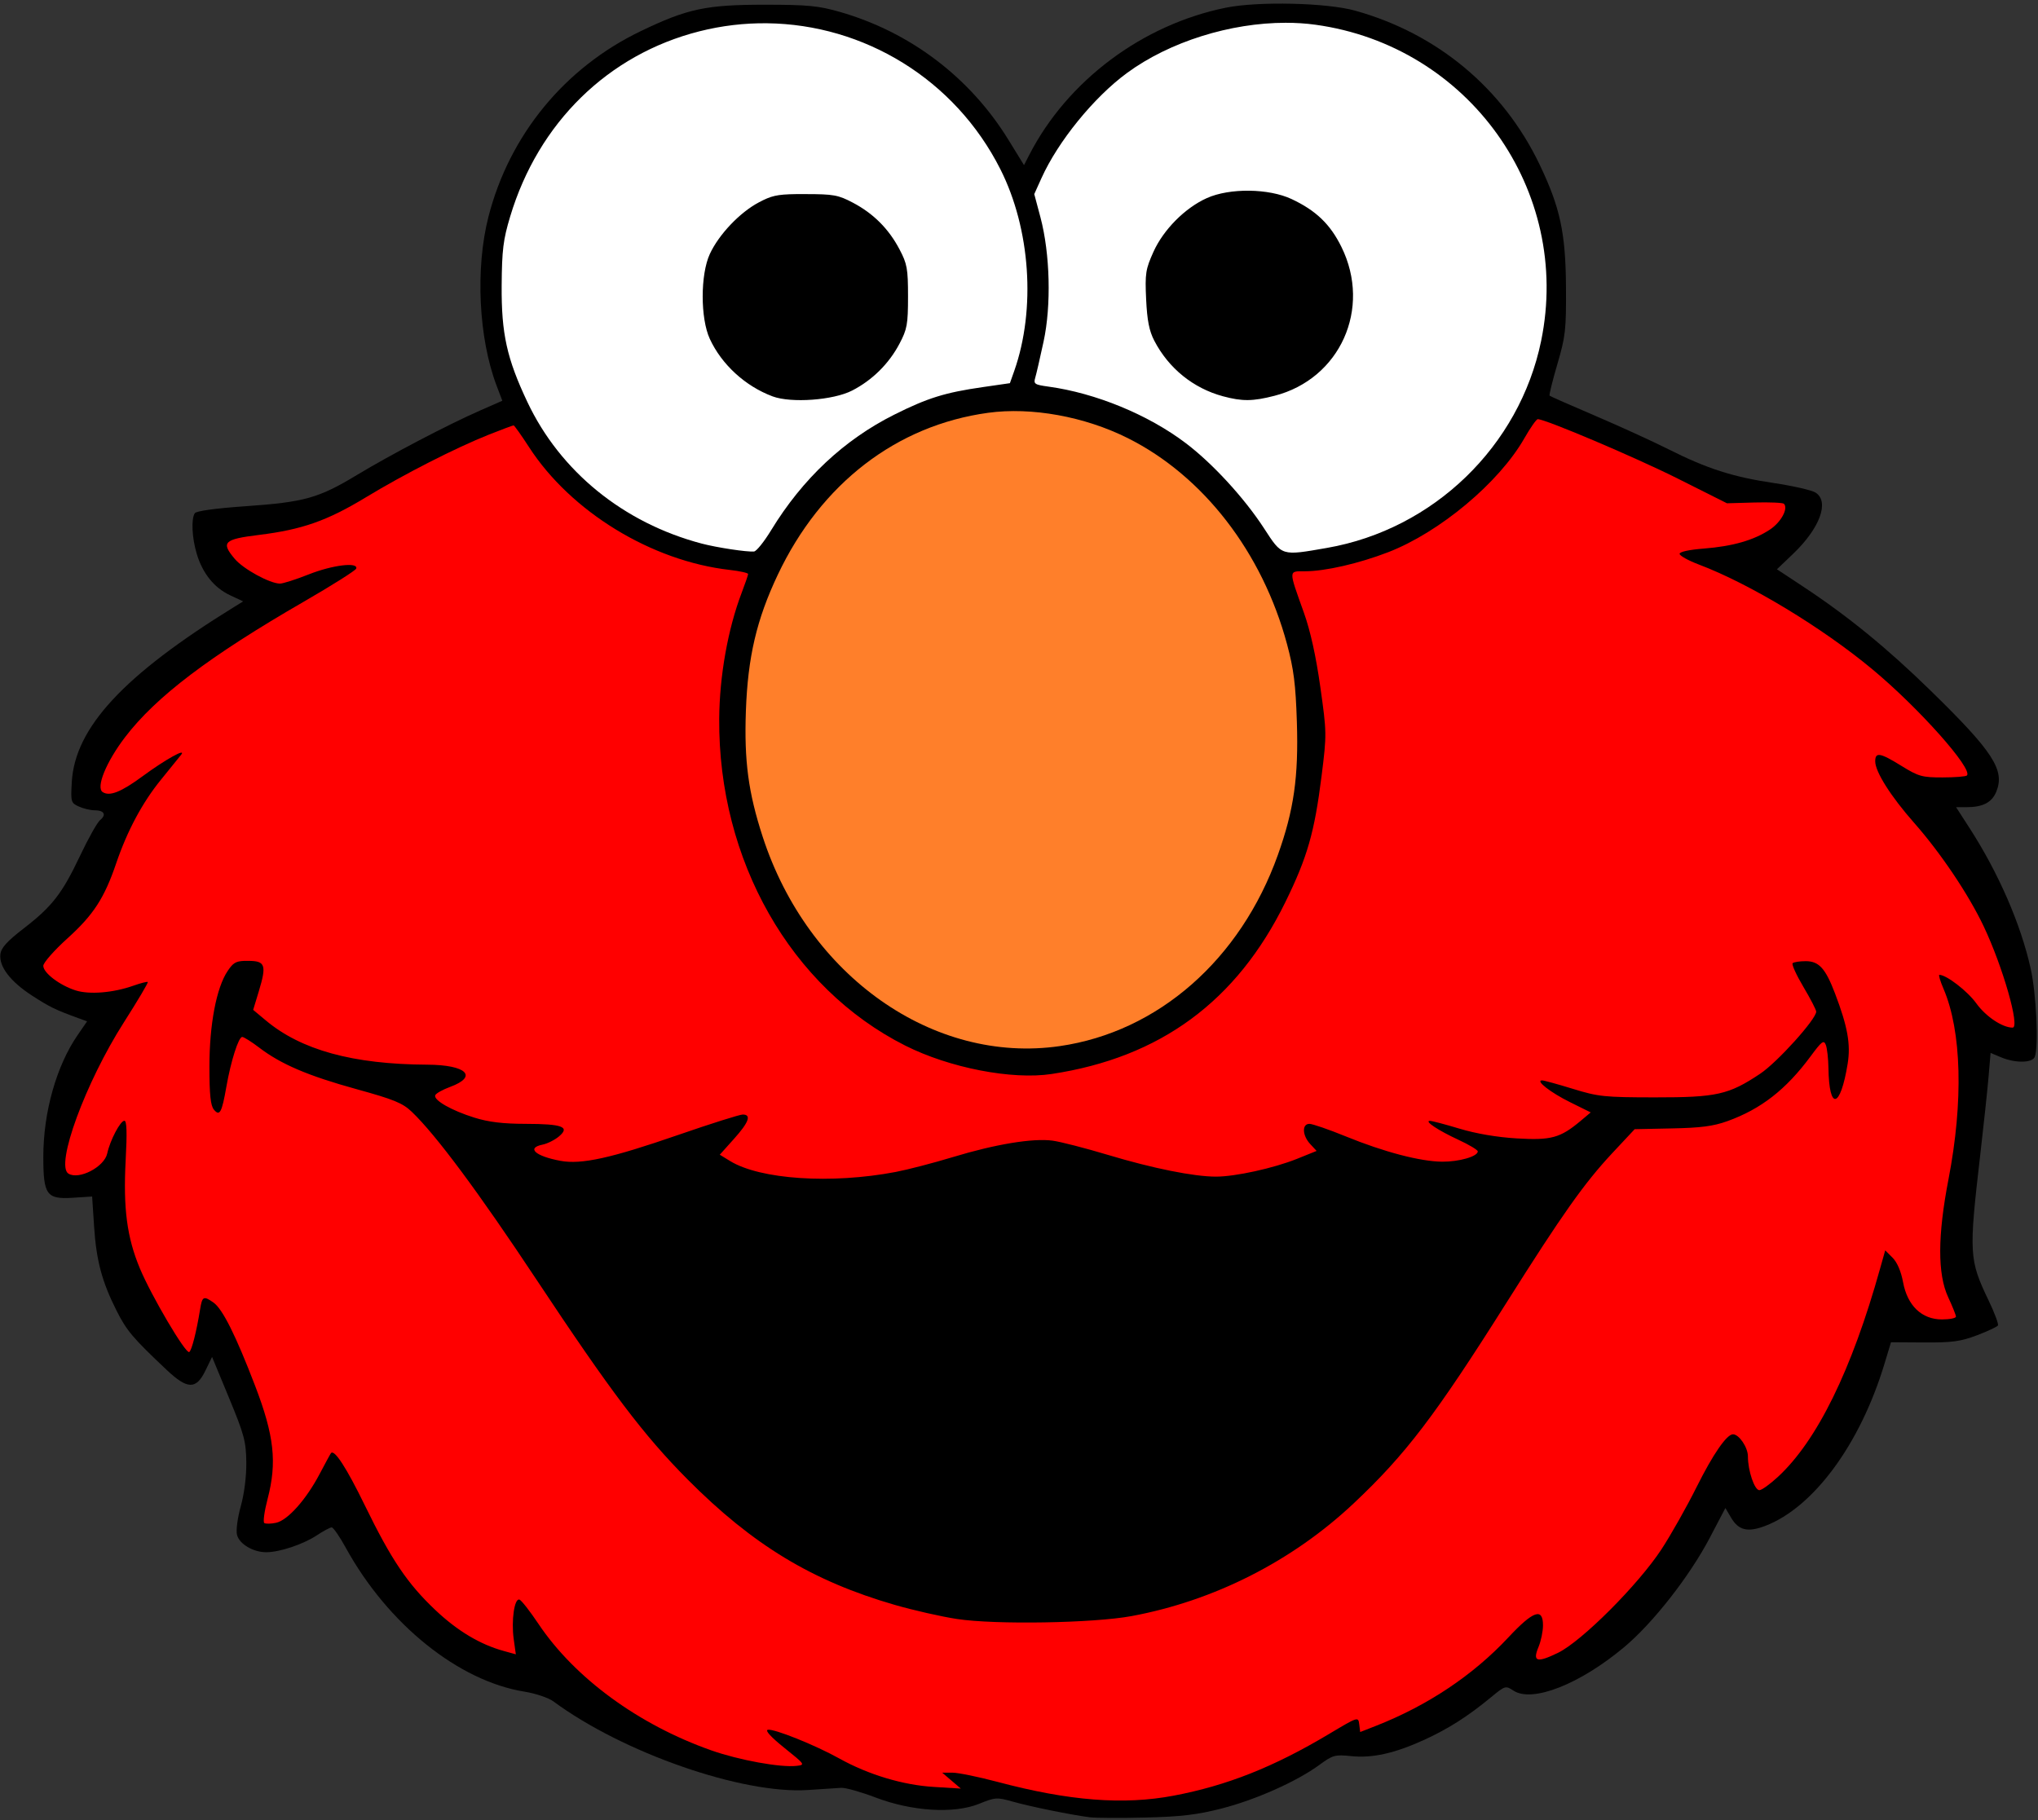
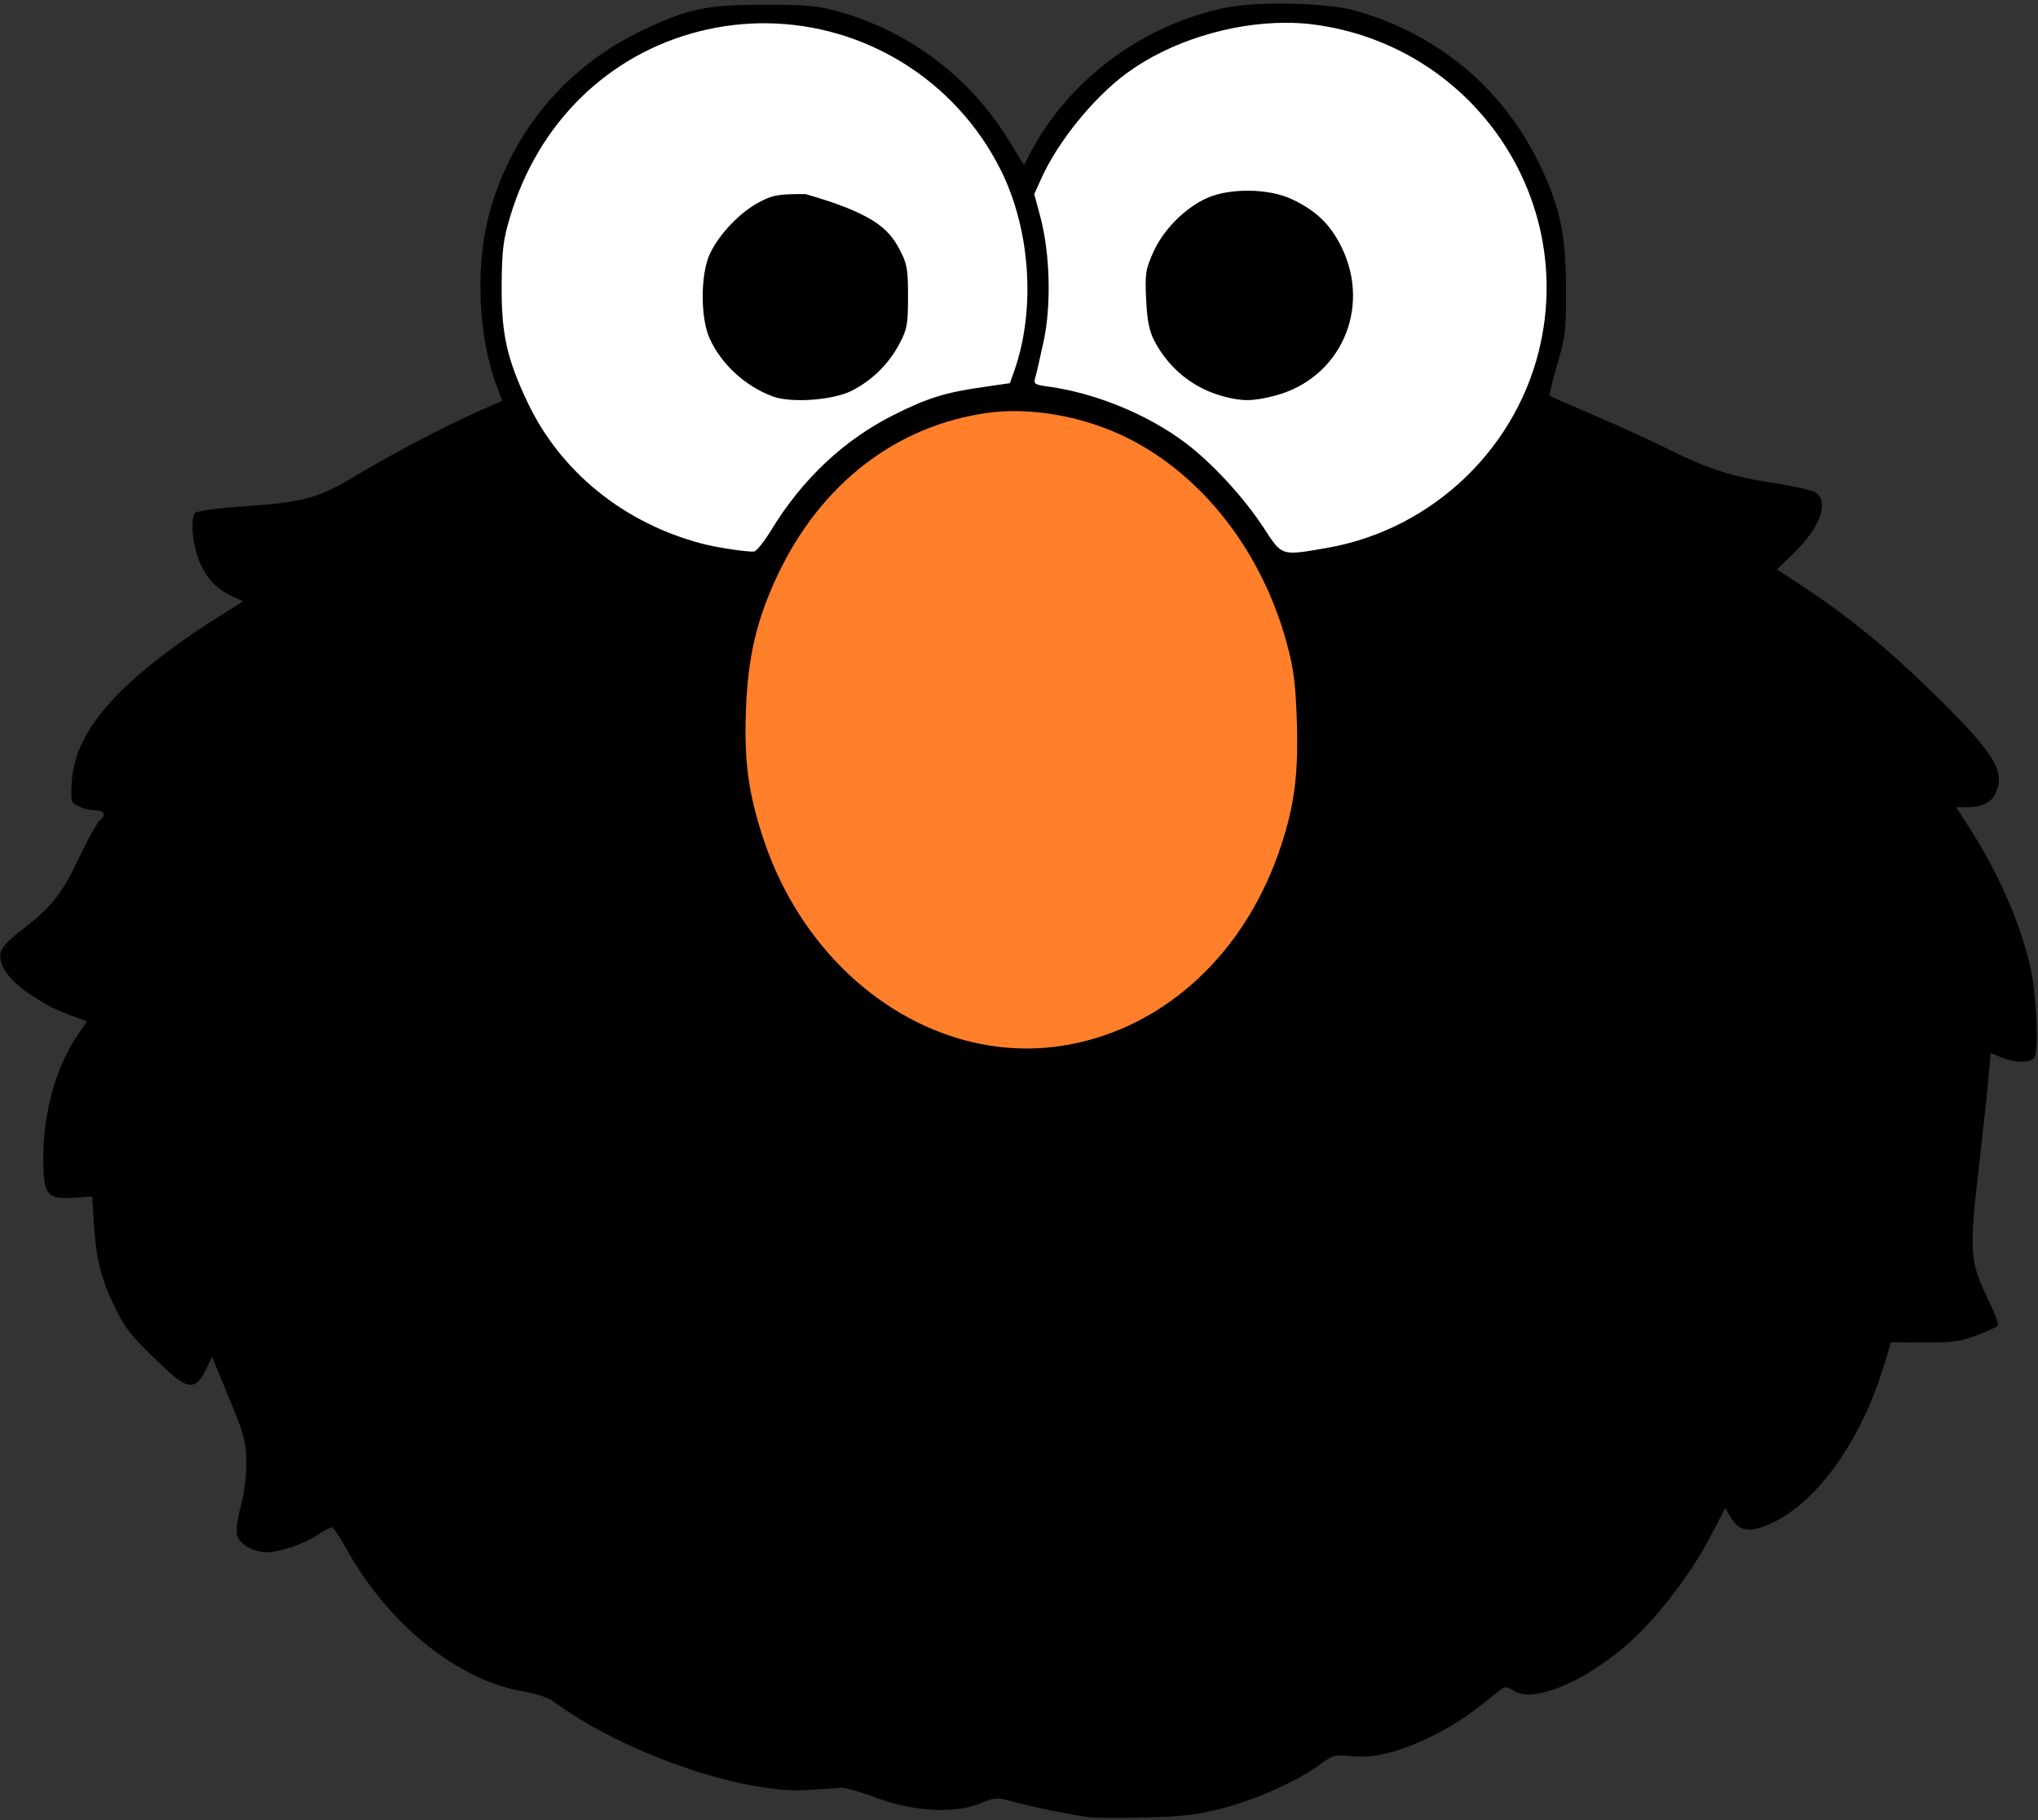
<svg xmlns="http://www.w3.org/2000/svg" width="515px" height="460px" viewBox="0 0 515 460" version="1.1">
  <rect x="0" y="0" width="515" height="460" fill="#333333" stroke="none" />
  <title>Elmo Face SVG</title>
  <g id="Page-1" stroke="none" stroke-width="1" fill="none" fill-rule="evenodd">
    <g id="Elmo-Face-SVG" transform="translate(0.065, 0.914)" fill-rule="nonzero">
      <path d="M275.291,458.391 C270.653,457.801 260.215,455.678 255.821,454.43 C251.854,453.304 251.441,453.332 247.356,454.99 C241.022,457.561 230.411,456.91 221.153,453.384 C217.485,451.986 213.601,450.893 212.522,450.953 C211.443,451.014 207.673,451.259 204.144,451.499 C187.582,452.622 157.367,442.11 139.78,429.108 C138.558,428.204 135.278,427.098 132.489,426.649 C115.783,423.959 97.928,409.583 87.318,390.278 C85.76,387.445 84.157,385.126 83.756,385.126 C83.355,385.126 81.657,386.032 79.982,387.141 C76.541,389.418 70.591,391.403 67.205,391.403 C63.9,391.403 60.406,389.324 59.826,387.013 C59.542,385.882 59.96,382.721 60.784,379.77 C61.668,376.605 62.218,372.207 62.175,368.65 C62.111,363.392 61.646,361.66 57.814,352.404 L53.525,342.042 L51.826,345.538 C49.498,350.329 47.299,350.277 42.031,345.307 C33.494,337.254 31.939,335.414 29.389,330.35 C25.687,322.998 24.278,317.71 23.709,309.019 L23.216,301.504 L18.327,301.816 C11.691,302.238 10.875,301.094 10.882,291.386 C10.89,280.196 14.196,268.485 19.536,260.723 L21.942,257.226 L19.744,256.425 C13.912,254.298 12.51,253.617 8.112,250.774 C2.585,247.203 -0.336,243.407 0.031,240.274 C0.222,238.638 1.687,237.014 5.929,233.739 C13.145,228.166 15.655,224.921 20.227,215.257 C22.268,210.942 24.527,206.929 25.246,206.341 C26.896,204.99 26.251,203.88 23.814,203.88 C22.781,203.88 21,203.454 19.858,202.933 C17.866,202.025 17.792,201.772 18.073,196.8 C18.851,183.022 31.131,169.758 59.078,152.507 L61.379,151.087 L58.056,149.523 C54.044,147.635 51.144,144.025 49.65,139.06 C48.446,135.06 48.213,130.284 49.15,128.811 C49.516,128.234 54.327,127.567 61.988,127.032 C76.867,125.991 80.436,124.992 90.078,119.17 C98.716,113.954 113.085,106.428 121.249,102.843 L126.874,100.373 L125.433,96.583 C120.872,84.579 120.02,66.917 123.37,53.853 C128.662,33.223 142.605,16.219 161.807,6.978 C173.666,1.271 178.366,0.271 193.3,0.279 C204.029,0.284 206.766,0.547 212.131,2.085 C229.953,7.194 245.06,18.654 254.77,34.432 L258.702,40.822 L260.049,38.201 C269.671,19.483 288.61,5.307 309.71,1.031 C317.871,-0.622 335.188,-0.227 342.377,1.778 C363.195,7.582 379.806,21.455 389.022,40.736 C394.191,51.548 395.573,57.993 395.657,71.672 C395.722,82.443 395.537,84.093 393.476,91.126 C392.237,95.352 391.354,98.938 391.515,99.094 C391.676,99.25 396.859,101.536 403.033,104.174 C409.206,106.812 417.504,110.602 421.471,112.597 C431.316,117.547 437.792,119.628 448.144,121.167 C452.977,121.886 457.725,122.968 458.696,123.572 C462.313,125.822 459.846,132.58 453.034,139.081 L448.96,142.968 L455.691,147.413 C466.87,154.793 476.781,162.883 487.702,173.542 C503.641,189.097 506.652,193.736 504.374,199.234 C503.264,201.912 500.977,203.096 496.91,203.096 L494.23,203.096 L497.647,208.392 C504.978,219.757 510.595,232.676 513.085,243.895 C514.514,250.333 515.13,263.569 514.122,266.193 C513.517,267.768 509.227,267.833 505.612,266.322 L502.952,265.211 L502.442,271.226 C502.161,274.535 501.215,283.42 500.339,290.972 C497.434,316.013 497.519,317.477 502.474,327.817 C503.967,330.932 505.018,333.757 504.81,334.094 C504.602,334.431 502.217,335.547 499.511,336.574 C495.393,338.136 493.219,338.432 486.189,338.388 L477.787,338.335 L476.107,343.88 C469.974,364.124 458.213,380.088 445.994,384.755 C441.6,386.433 439.275,385.881 437.403,382.711 L435.939,380.232 L431.998,387.749 C426.903,397.467 417.647,409.295 410.375,415.383 C399.137,424.79 387.142,429.502 382.378,426.381 C380.393,425.08 380.287,425.112 376.665,428.101 C370.867,432.887 365.865,436.07 359.774,438.851 C352.342,442.243 346.721,443.49 341.352,442.936 C337.277,442.515 336.732,442.666 333.326,445.167 C327.645,449.338 317.252,453.972 308.637,456.178 C302.444,457.763 298.394,458.244 289.414,458.463 C283.157,458.616 276.802,458.583 275.291,458.391 L275.291,458.391 Z" id="path3012" fill="#000000" />
-       <path d="M388.521,105.029 C388.172,105.034 386.648,107.21 385.137,109.859 C378.736,121.087 363.7,133.651 350.687,138.669 C343.32,141.51 334.785,143.475 329.674,143.475 C325.495,143.475 325.504,142.967 329.429,153.945 C331.067,158.527 332.48,164.927 333.573,172.678 C335.2,184.217 335.224,184.66 333.892,195.236 C332.099,209.48 330.312,215.726 324.771,227.037 C312.457,252.174 293.142,266.373 265.68,270.534 C255.658,272.053 239.866,268.989 228.68,263.35 C199.753,248.765 181.424,216.563 181.677,180.745 C181.754,169.956 183.862,158.099 187.341,148.944 C188.239,146.582 188.984,144.431 188.984,144.163 C188.985,143.895 186.902,143.422 184.35,143.133 C164.579,140.896 144.185,128.423 133.62,112.092 C131.659,109.06 129.905,106.6 129.721,106.6 C129.538,106.6 126.733,107.642 123.493,108.929 C115.144,112.245 102.076,118.907 92.329,124.817 C82.617,130.706 76.268,132.944 65.407,134.281 C56.474,135.381 55.715,136.132 59.253,140.337 C61.415,142.906 68.127,146.575 70.679,146.589 C71.423,146.593 74.702,145.554 77.961,144.26 C83.917,141.894 90.519,141.083 89.951,142.789 C89.789,143.275 83.862,147.024 76.76,151.126 C52.888,164.911 39.325,175.178 31.521,185.428 C26.738,191.71 24.127,198.137 25.882,199.281 C27.644,200.429 30.547,199.267 35.959,195.284 C41.701,191.058 47.114,188.047 45.718,189.841 C45.247,190.447 42.956,193.271 40.618,196.142 C35.919,201.914 32.093,209.062 29.29,217.302 C26.307,226.074 23.549,230.325 16.981,236.255 C13.627,239.285 10.876,242.414 10.876,243.194 C10.876,244.966 14.995,248.108 19.016,249.397 C22.494,250.512 28.505,250.028 33.629,248.22 C35.488,247.564 37.129,247.135 37.282,247.288 C37.436,247.441 34.726,252.02 31.25,257.464 C21.518,272.706 13.848,293.627 17.225,295.714 C19.892,297.362 26.296,294.033 27.033,290.614 C27.751,287.284 30.342,282.351 31.373,282.351 C31.974,282.351 32.065,285.327 31.692,292.355 C31.047,304.522 32.023,311.84 35.272,319.645 C38.17,326.605 46.867,341.353 47.752,340.805 C48.378,340.418 49.576,335.724 50.498,330.017 C51.031,326.721 51.371,326.541 53.882,328.301 C56.165,329.9 59.502,336.563 64.401,349.338 C69.221,361.906 69.971,368.701 67.564,377.903 C66.741,381.051 66.36,383.804 66.73,384.033 C67.101,384.261 68.446,384.24 69.721,383.959 C72.65,383.315 77.299,378.099 80.706,371.626 C82.136,368.91 83.426,366.531 83.575,366.354 C84.438,365.326 87.52,370.107 92.108,379.521 C98.836,393.325 102.888,399.33 109.934,406.002 C115.54,411.31 121.287,414.739 127.269,416.374 L130.285,417.208 L129.746,413.334 C129.102,408.655 129.926,402.977 131.193,403.379 C131.691,403.537 133.851,406.3 135.999,409.509 C145.159,423.193 161.289,435 179.668,441.482 C186.693,443.959 197.185,445.862 201.196,445.405 C203.472,445.146 203.412,445.087 198.131,440.844 C194.754,438.13 193.209,436.437 193.963,436.283 C195.53,435.965 205.922,440.135 212.034,443.541 C219.387,447.637 228.152,450.265 235.94,450.725 L242.732,451.142 L240.378,449.131 L238.024,447.12 L240.623,447.12 C242.047,447.118 247.167,448.164 252,449.449 C270.131,454.269 283.85,455.335 296.527,452.931 C309.97,450.381 321.766,445.713 335.709,437.386 C343.119,432.96 343.164,432.934 343.408,434.885 L343.653,436.847 L347.723,435.253 C360.763,430.116 372.2,422.462 381.069,412.965 C387.388,406.198 389.847,405.342 389.847,409.876 C389.847,411.4 389.341,413.856 388.719,415.344 C387.157,419.082 388.293,419.425 393.623,416.84 C399.633,413.925 413.939,399.609 419.81,390.629 C422.208,386.961 426.187,379.9 428.661,374.937 C432.803,366.63 436.272,361.599 437.856,361.599 C439.394,361.599 441.632,364.911 441.632,367.189 C441.632,370.816 443.297,375.722 444.525,375.722 C445.114,375.722 447.201,374.216 449.184,372.387 C459.096,363.251 467.868,345.381 475.027,319.72 L476.326,315.11 L478.189,316.973 C479.358,318.141 480.337,320.445 480.837,323.152 C481.936,329.097 485.568,332.567 490.669,332.567 C492.617,332.567 494.2,332.244 494.2,331.856 C494.2,331.467 493.313,329.26 492.238,326.952 C489.526,321.126 489.56,311.41 492.312,297.161 C496.116,277.461 495.646,259.7 491.062,249.005 C490.225,247.053 489.758,245.474 490.008,245.474 C491.788,245.474 497.125,249.586 499.35,252.683 C501.73,255.996 505.93,258.813 508.52,258.813 C510.454,258.813 506.049,243.392 501.189,233.166 C497.35,225.086 490.317,214.633 483.609,207.029 C477.776,200.416 473.812,194.171 473.801,191.533 C473.791,189.098 475.014,189.308 480.47,192.685 C484.768,195.345 485.679,195.584 490.842,195.578 C493.952,195.575 496.706,195.354 496.972,195.088 C498.587,193.474 484.758,177.944 473.041,168.215 C460.289,157.628 442.059,146.615 429.272,141.784 C426.575,140.765 424.368,139.54 424.368,139.062 C424.368,138.543 426.815,138.023 430.449,137.738 C437.792,137.161 443.112,135.634 447.196,132.932 C450.02,131.063 451.893,127.576 450.727,126.41 C450.454,126.137 447.119,125.993 443.298,126.091 L436.335,126.287 L423.879,120.035 C413.11,114.639 390.41,105.004 388.521,105.029 Z M61.631,241.944 C61.944,241.931 62.303,241.944 62.685,241.944 C66.986,241.944 67.346,242.997 65.333,249.643 L63.911,254.326 L67.025,256.925 C75.976,264.474 89.102,268.086 107.923,268.179 C117.83,268.228 120.822,271.157 113.685,273.794 C111.766,274.503 110.068,275.451 109.909,275.927 C109.494,277.171 114.036,279.763 119.815,281.566 C123.393,282.682 127.051,283.126 132.761,283.135 C142.07,283.149 144.064,283.899 141.171,286.323 C140.119,287.204 138.265,288.14 137.052,288.383 C132.9,289.214 135.176,291.289 141.539,292.478 C146.855,293.471 154.356,291.808 171.33,285.931 C179.529,283.091 186.856,280.784 187.611,280.782 C189.886,280.777 189.185,282.731 185.404,286.936 L181.824,290.933 L184.423,292.527 C192.042,297.199 209.98,298.391 226.253,295.298 C229.274,294.723 235.806,293.027 240.768,291.522 C251.483,288.272 260.907,286.716 265.9,287.378 C267.892,287.642 274.243,289.275 279.999,291.007 C291.22,294.382 301.629,296.475 307.215,296.475 C312.094,296.475 321.777,294.345 327.664,291.988 L332.641,289.977 L331.047,288.261 C329.016,286.099 328.882,283.136 330.826,283.136 C331.599,283.136 335.726,284.555 339.996,286.299 C349.677,290.253 358.833,292.649 364.368,292.698 C368.631,292.736 373.367,291.374 373.367,290.099 C373.367,289.724 371.16,288.405 368.463,287.157 C363.391,284.809 359.782,282.419 361.254,282.376 C361.718,282.362 365.072,283.238 368.708,284.338 C372.902,285.605 378.22,286.519 383.223,286.814 C391.906,287.326 394.185,286.705 399.283,282.45 L401.907,280.243 L396.709,277.669 C391.811,275.257 387.809,272.152 389.623,272.152 C390.074,272.152 393.571,273.106 397.396,274.285 C403.836,276.271 405.373,276.43 418.09,276.443 C433.752,276.458 436.774,275.781 444.742,270.46 C449.064,267.574 458.89,256.676 458.89,254.768 C458.89,254.33 457.437,251.518 455.653,248.516 C453.869,245.513 452.644,242.821 452.931,242.533 C453.219,242.245 454.704,242.018 456.241,242.018 C459.585,242.018 461.231,243.841 463.646,250.183 C466.83,258.546 467.64,263.016 466.834,267.959 C464.984,279.303 462.145,279.921 461.979,269.013 C461.943,266.639 461.645,264.014 461.317,263.177 C460.8,261.856 460.299,262.238 457.468,266.07 C451.268,274.462 444.929,279.398 436.455,282.449 C432.86,283.743 429.685,284.146 422.406,284.288 L413.015,284.484 L407.327,290.565 C400.207,298.211 394.7,306.009 380.675,328.251 C362.624,356.878 355.147,366.703 341.959,379.104 C326.474,393.664 306.719,403.683 285.884,407.546 C276.235,409.335 251.463,409.754 241.774,408.282 C237.794,407.677 230.733,406.07 226.082,404.727 C205.235,398.704 190.169,389.59 173.685,372.999 C162.599,361.841 154.359,350.952 135.41,322.367 C120.852,300.404 110.125,285.951 104.001,280.096 C101.672,277.868 99.495,276.978 90.001,274.359 C77.723,270.971 70.92,268.053 65.433,263.865 C63.477,262.371 61.535,261.168 61.142,261.168 C60.211,261.168 58.272,267.286 57.145,273.722 C55.991,280.319 55.454,281.305 53.982,279.533 C53.151,278.531 52.854,275.757 52.854,268.696 C52.854,258.024 54.62,248.714 57.464,244.496 C58.781,242.538 59.438,242.035 61.631,241.944 Z" id="path3010" fill="#FF0000" />
      <path d="M267.725,263.487 C292.563,259.896 313.388,241.646 322.847,215.18 C326.902,203.837 328.096,195.467 327.651,181.519 C327.348,172.052 326.863,168.215 325.168,161.904 C318.936,138.697 304.021,119.39 284.94,109.827 C274.026,104.358 260.585,101.919 249.623,103.42 C226.477,106.589 207.395,121.29 196.472,144.367 C191.129,155.655 188.904,165.161 188.42,178.774 C187.969,191.429 189.031,199.387 192.658,210.551 C204.097,245.754 235.789,268.103 267.725,263.487 Z" id="path3006" fill="#FF7F2A" />
-       <path d="M324.82,4.844 C310.918,4.844 295.522,9.596 284.707,17.545 C276.339,23.695 267.291,34.83 263.106,44.124 L261.292,48.145 L262.861,54.03 C265.295,63.233 265.616,76.294 263.646,85.415 C262.761,89.514 261.818,93.622 261.537,94.561 C261.076,96.106 261.378,96.323 264.823,96.792 C276.827,98.428 290.133,103.915 299.64,111.136 C306.389,116.26 314.394,124.982 319.353,132.615 C323.953,139.696 323.643,139.595 335.266,137.568 C362.179,132.875 383.908,111.867 389.38,85.244 C397.189,47.251 371.091,10.677 332.348,5.336 C329.913,4.999 327.395,4.844 324.82,4.844 Z M193.74,4.966 C188.09,4.904 182.358,5.562 176.675,7.001 C153.618,12.839 135.992,30.073 128.863,53.784 C127.092,59.676 126.769,62.239 126.705,71.291 C126.621,83.426 128.014,89.705 133.203,100.69 C141.495,118.243 157.483,131.239 177.215,136.463 C181.037,137.475 188.681,138.637 190.48,138.474 C191.094,138.418 193.035,135.992 194.795,133.104 C202.729,120.089 213.233,110.235 225.934,103.877 C234.359,99.659 238.768,98.299 248.197,96.938 L255.136,95.933 L256.239,92.819 C261.724,77.209 260.331,56.931 252.733,41.868 C241.238,19.075 218.227,5.236 193.74,4.966 Z M315.601,47.287 C319.516,47.33 323.428,48.041 326.316,49.396 C332.47,52.282 336.085,55.75 338.919,61.508 C346.584,77.076 338.582,94.856 322.001,99.12 C316.497,100.535 313.848,100.554 308.981,99.243 C301.486,97.222 295.249,92.184 291.621,85.194 C290.335,82.716 289.813,80.077 289.561,74.724 C289.255,68.21 289.441,67.123 291.4,62.759 C293.922,57.139 299.39,51.628 304.91,49.151 C307.787,47.859 311.686,47.243 315.601,47.287 Z M201.121,48.145 C201.832,48.135 202.627,48.145 203.499,48.145 C210.542,48.145 211.766,48.366 215.44,50.303 C220.638,53.042 224.495,56.898 227.234,62.097 C229.17,65.771 229.392,66.994 229.392,74.038 C229.392,81.071 229.158,82.306 227.234,85.954 C224.567,91.014 220.379,95.166 215.269,97.797 C210.505,100.249 199.855,101.02 195.163,99.268 C188.273,96.695 182.292,91.215 179.299,84.728 C176.91,79.549 176.902,68.499 179.299,63.298 C181.579,58.355 186.892,52.769 191.706,50.229 C194.784,48.604 196.147,48.214 201.121,48.145 Z" id="path3004" fill="#FFFFFF" />
+       <path d="M324.82,4.844 C310.918,4.844 295.522,9.596 284.707,17.545 C276.339,23.695 267.291,34.83 263.106,44.124 L261.292,48.145 L262.861,54.03 C265.295,63.233 265.616,76.294 263.646,85.415 C262.761,89.514 261.818,93.622 261.537,94.561 C261.076,96.106 261.378,96.323 264.823,96.792 C276.827,98.428 290.133,103.915 299.64,111.136 C306.389,116.26 314.394,124.982 319.353,132.615 C323.953,139.696 323.643,139.595 335.266,137.568 C362.179,132.875 383.908,111.867 389.38,85.244 C397.189,47.251 371.091,10.677 332.348,5.336 C329.913,4.999 327.395,4.844 324.82,4.844 Z M193.74,4.966 C188.09,4.904 182.358,5.562 176.675,7.001 C153.618,12.839 135.992,30.073 128.863,53.784 C127.092,59.676 126.769,62.239 126.705,71.291 C126.621,83.426 128.014,89.705 133.203,100.69 C141.495,118.243 157.483,131.239 177.215,136.463 C181.037,137.475 188.681,138.637 190.48,138.474 C191.094,138.418 193.035,135.992 194.795,133.104 C202.729,120.089 213.233,110.235 225.934,103.877 C234.359,99.659 238.768,98.299 248.197,96.938 L255.136,95.933 L256.239,92.819 C261.724,77.209 260.331,56.931 252.733,41.868 C241.238,19.075 218.227,5.236 193.74,4.966 Z M315.601,47.287 C319.516,47.33 323.428,48.041 326.316,49.396 C332.47,52.282 336.085,55.75 338.919,61.508 C346.584,77.076 338.582,94.856 322.001,99.12 C316.497,100.535 313.848,100.554 308.981,99.243 C301.486,97.222 295.249,92.184 291.621,85.194 C290.335,82.716 289.813,80.077 289.561,74.724 C289.255,68.21 289.441,67.123 291.4,62.759 C293.922,57.139 299.39,51.628 304.91,49.151 C307.787,47.859 311.686,47.243 315.601,47.287 Z M201.121,48.145 C201.832,48.135 202.627,48.145 203.499,48.145 C220.638,53.042 224.495,56.898 227.234,62.097 C229.17,65.771 229.392,66.994 229.392,74.038 C229.392,81.071 229.158,82.306 227.234,85.954 C224.567,91.014 220.379,95.166 215.269,97.797 C210.505,100.249 199.855,101.02 195.163,99.268 C188.273,96.695 182.292,91.215 179.299,84.728 C176.91,79.549 176.902,68.499 179.299,63.298 C181.579,58.355 186.892,52.769 191.706,50.229 C194.784,48.604 196.147,48.214 201.121,48.145 Z" id="path3004" fill="#FFFFFF" />
    </g>
  </g>
</svg>